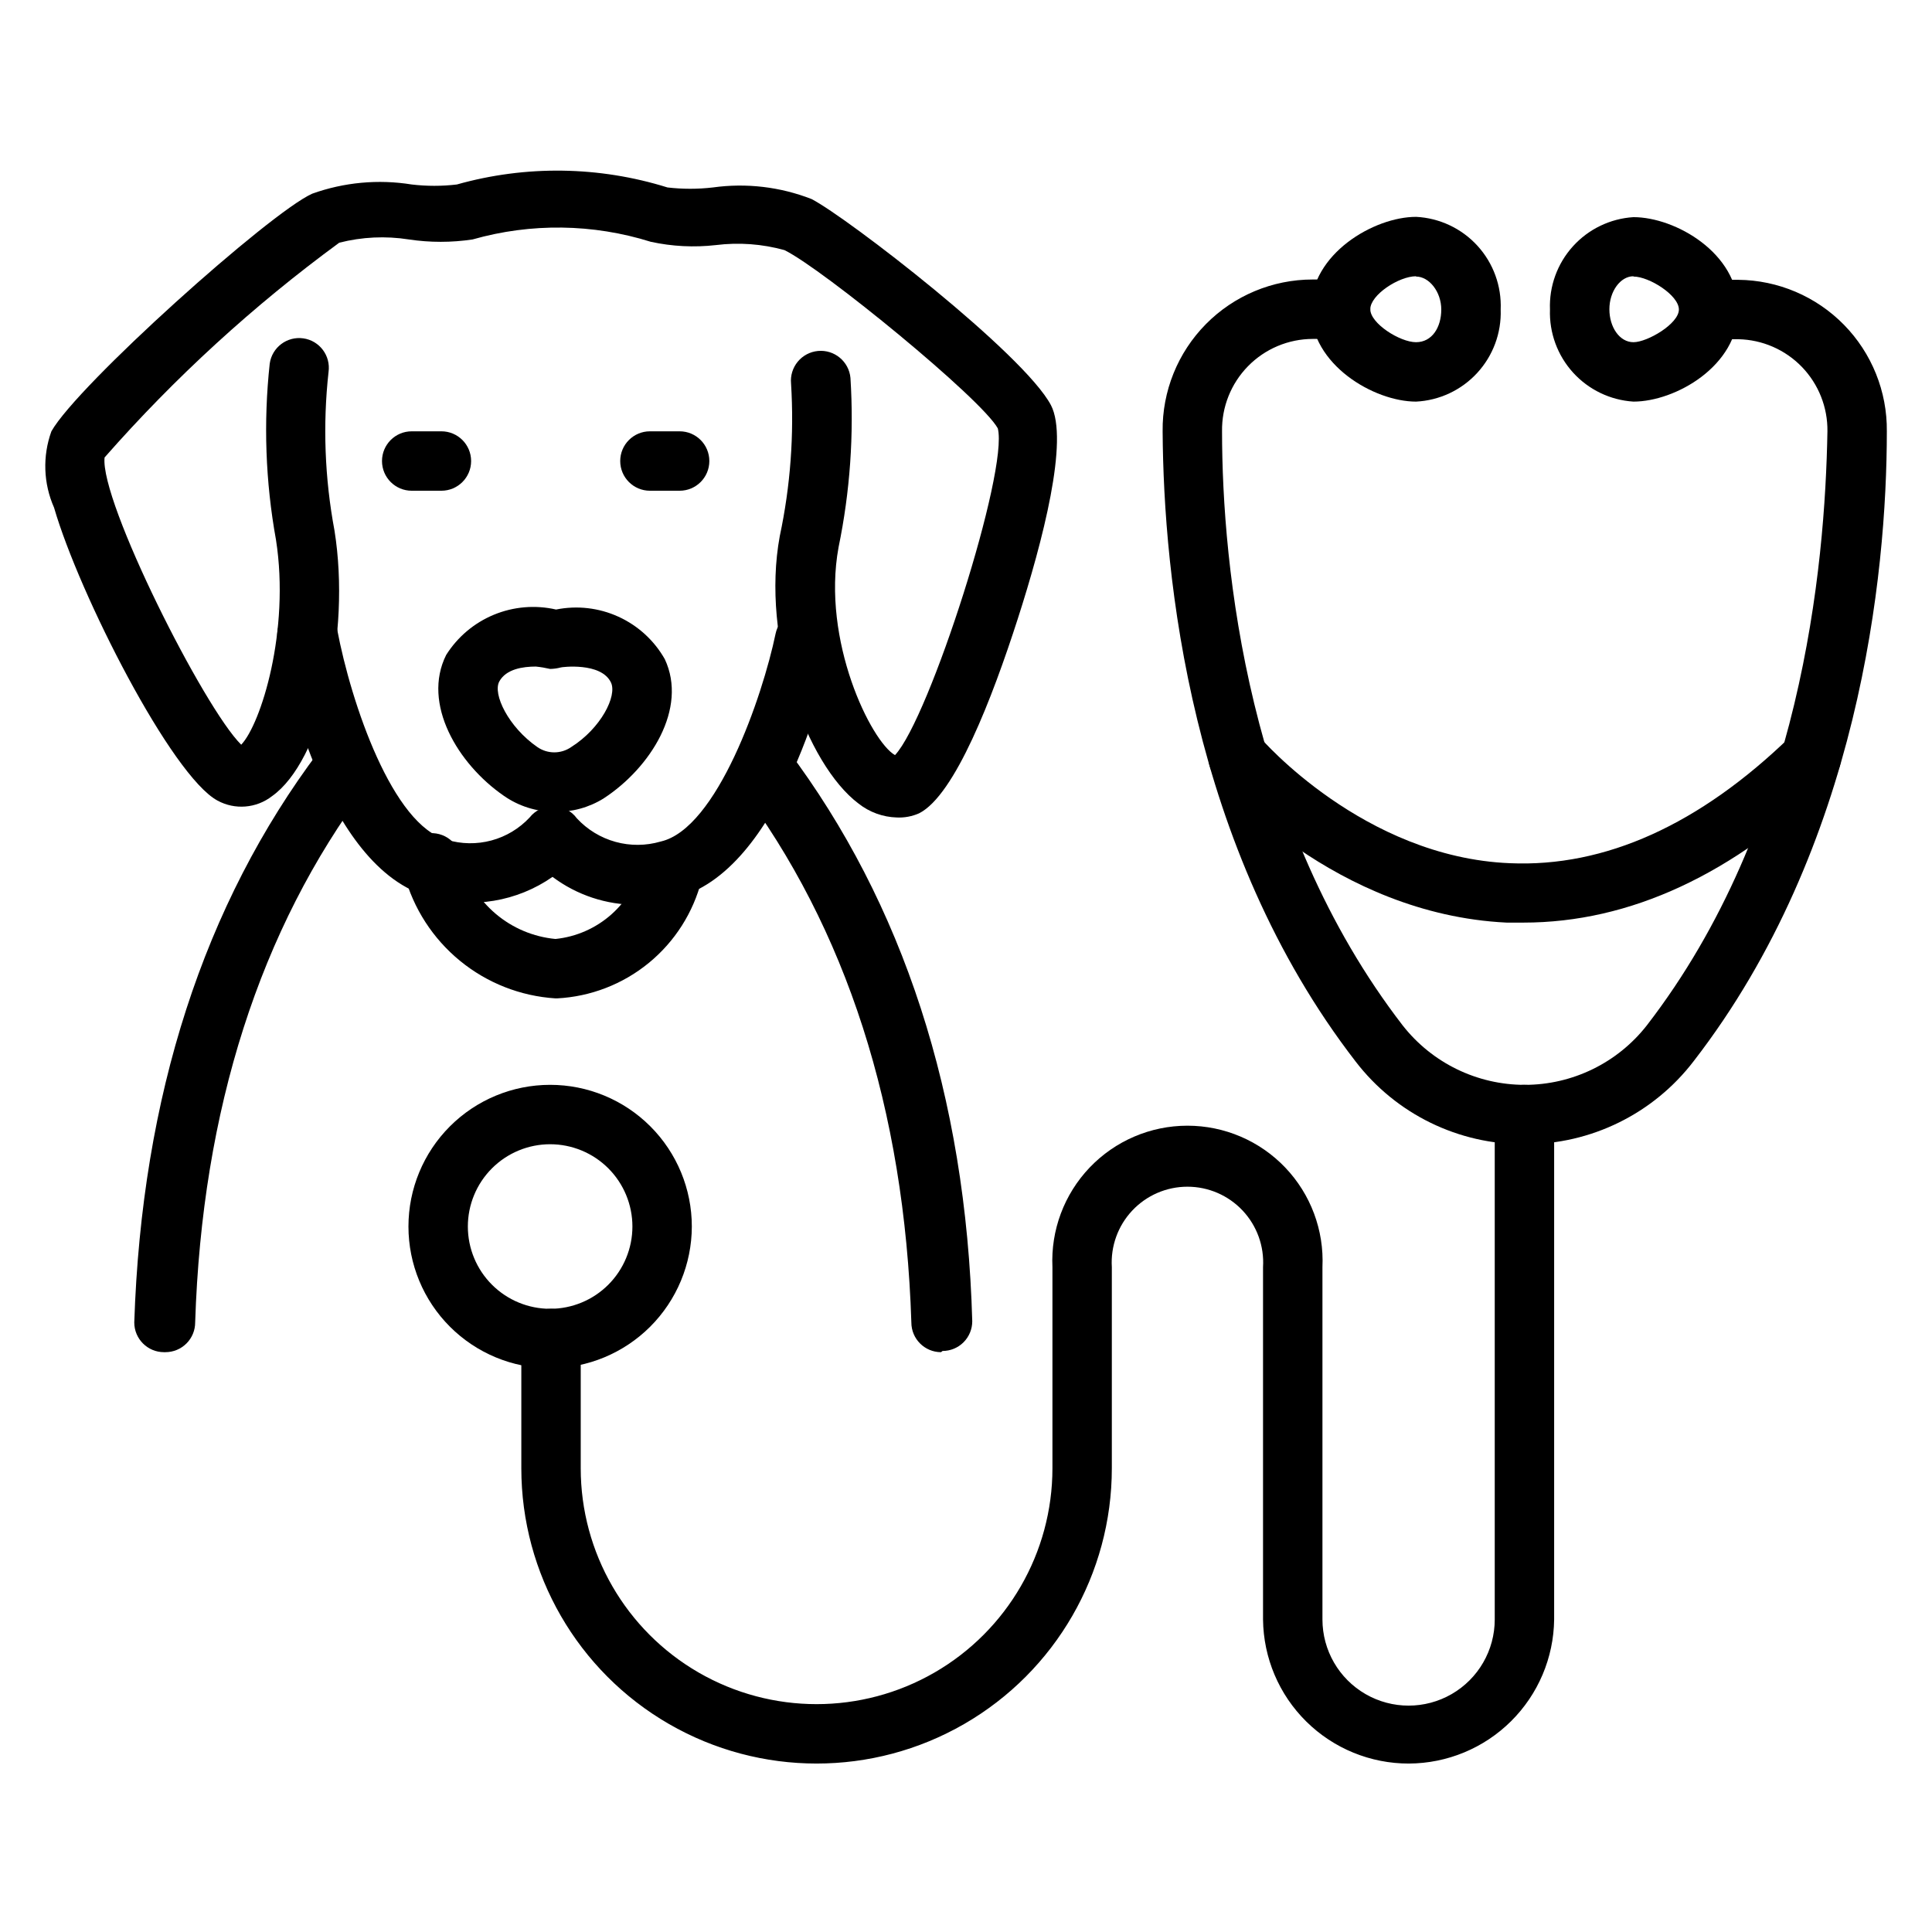
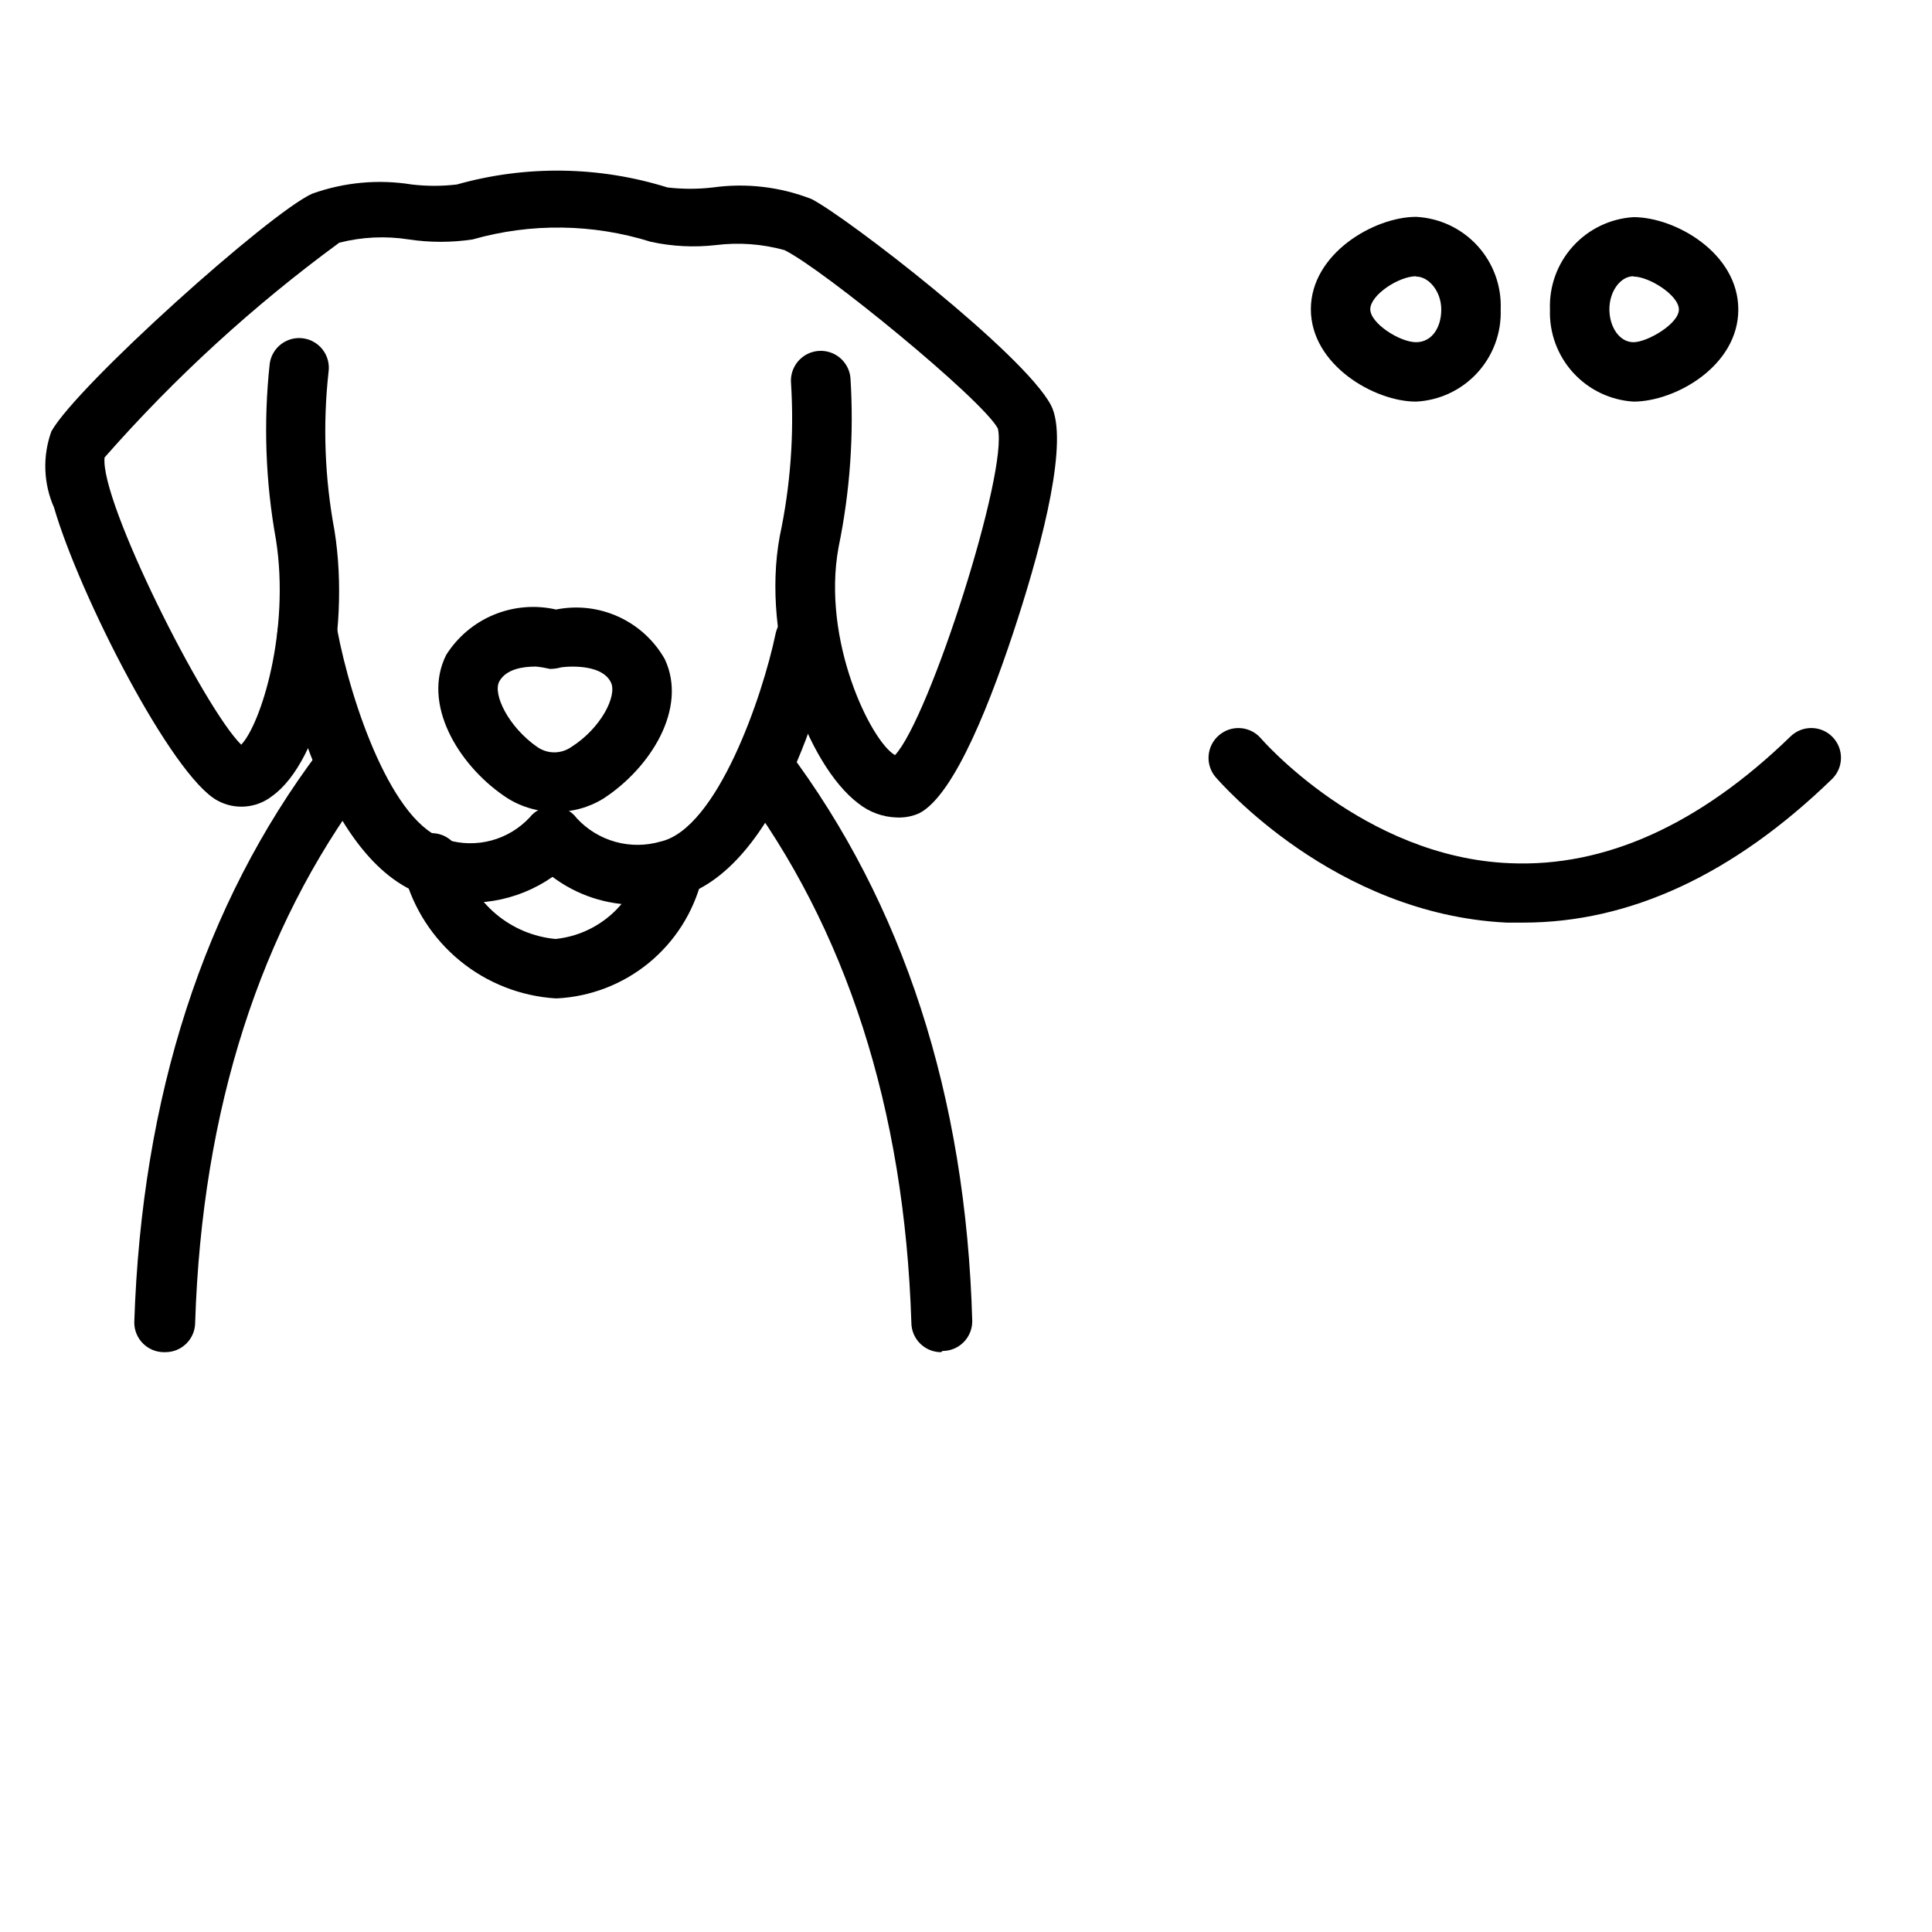
<svg xmlns="http://www.w3.org/2000/svg" fill="#000000" width="800px" height="800px" version="1.1" viewBox="144 144 512 512">
  <g>
    <path d="m291.6 408.58h-0.395c-9.273-0.59-18.129-4.074-25.316-9.965-7.188-5.887-12.348-13.883-14.754-22.859-0.891-2.09-0.84-4.461 0.145-6.508s2.801-3.57 4.988-4.176c2.191-0.605 4.531-0.238 6.43 1.008 1.898 1.246 3.164 3.254 3.477 5.504 1.488 5.68 4.691 10.766 9.168 14.566 4.477 3.805 10.016 6.137 15.863 6.688 5.516-0.566 10.715-2.856 14.855-6.543s7.012-8.59 8.211-14.004c1.176-3.902 5.141-6.258 9.129-5.434 2.172 0.32 4.109 1.531 5.348 3.336 1.242 1.809 1.672 4.051 1.188 6.191 0.043 0.262 0.043 0.527 0 0.785-2.191 8.648-7.102 16.363-14 22.016s-15.43 8.945-24.336 9.395z" />
    <path d="m381.66 360.64c-3.695-0.105-7.258-1.402-10.156-3.699-13.777-10.391-25.898-43.531-20.859-70.848 2.832-13.289 3.836-26.902 2.992-40.461-0.199-2.09 0.441-4.168 1.777-5.785 1.336-1.617 3.258-2.637 5.348-2.836 4.348-0.414 8.207 2.777 8.617 7.125 0.953 15.031-0.105 30.121-3.148 44.871-4.566 24.797 8.66 51.562 14.957 55.105 9.133-9.762 30.148-75.414 27.238-86.594-4.328-7.871-46.289-42.195-56.52-47.23v-0.004c-5.914-1.641-12.098-2.094-18.188-1.336-5.754 0.656-11.578 0.363-17.238-0.867-15.344-4.812-31.766-5.031-47.23-0.629-5.613 0.844-11.316 0.844-16.926 0-6.137-0.965-12.402-0.668-18.422 0.867-22.734 16.656-43.586 35.742-62.188 56.914-1.258 11.652 26.371 66.441 36.211 76.121 5.195-5.434 12.988-30.148 9.211-54.316-2.789-15.402-3.344-31.121-1.656-46.68 0.609-4.305 4.594-7.301 8.898-6.691 4.301 0.609 7.297 4.59 6.691 8.895-1.551 14.012-1.02 28.18 1.574 42.035 4.41 27.629-3.543 61.164-16.531 70.375-4.16 3.25-9.855 3.715-14.484 1.184-12.121-6.535-36.605-54.555-43.297-77.617v-0.004c-2.836-6.398-3.09-13.645-0.711-20.23 6.848-12.203 57.859-57.938 69.117-62.977 8.445-3.027 17.516-3.867 26.371-2.438 3.977 0.473 7.992 0.473 11.965 0 18.289-5.152 37.68-4.879 55.812 0.785 4.004 0.469 8.047 0.469 12.047 0 8.832-1.227 17.828-0.168 26.133 3.07 9.367 4.801 56.285 41.012 63.449 54.633 4.801 9.211-2.125 35.895-8.816 56.68-6.691 20.781-16.609 46.68-26.137 51.484l0.004-0.004c-1.859 0.82-3.879 1.199-5.906 1.102z" />
    <path d="m312.78 383.78c-8.059 0.035-15.91-2.562-22.355-7.398-9.402 6.559-21.262 8.523-32.277 5.352-28.574-7.32-39.359-61.797-40.539-68.016v0.004c-0.805-4.348 2.066-8.527 6.414-9.328 4.348-0.805 8.523 2.066 9.328 6.414 3.699 19.602 14.719 52.035 29.047 55.734 3.848 1.168 7.945 1.234 11.828 0.191 3.883-1.043 7.394-3.156 10.137-6.098 1.52-1.922 3.848-3.027 6.297-2.988 2.465 0.043 4.766 1.234 6.219 3.227 2.766 2.984 6.305 5.141 10.227 6.227 3.922 1.086 8.066 1.055 11.973-0.086 14.957-3.387 27-38.414 30.465-55.105 0.434-2.047 1.668-3.84 3.426-4.977 1.758-1.137 3.894-1.527 5.941-1.086 4.231 0.906 6.938 5.055 6.062 9.289-1.34 6.219-13.699 60.457-42.43 66.914-3.18 0.941-6.453 1.523-9.762 1.73z" />
    <path d="m290.97 359.14c-4.816-0.012-9.516-1.496-13.461-4.254-12.203-8.422-21.727-24.402-15.273-37.312 3.008-4.777 7.426-8.504 12.645-10.664 5.219-2.156 10.977-2.641 16.48-1.379 5.578-1.121 11.363-0.457 16.535 1.906 5.176 2.359 9.473 6.293 12.277 11.238 6.141 13.066-3.777 28.812-16.215 36.918v0.004c-3.894 2.414-8.41 3.644-12.988 3.543zm-4.961-38.496c-3.387 0-7.871 0.629-9.684 3.938-1.812 3.305 2.363 12.043 10.078 17.398v-0.004c2.699 1.875 6.273 1.875 8.973 0 7.871-4.961 12.203-13.539 10.547-17.082-2.598-5.512-13.227-4.094-13.305-4.016h0.004c-0.926 0.25-1.879 0.383-2.836 0.395-1.242-0.289-2.504-0.5-3.777-0.629z" />
-     <path d="m324.11 274.05h-7.875c-4.344 0-7.871-3.523-7.871-7.871 0-4.348 3.527-7.875 7.871-7.875h7.875c4.348 0 7.871 3.527 7.871 7.875 0 4.348-3.523 7.871-7.871 7.871z" />
-     <path d="m260.98 274.05h-7.875c-4.348 0-7.871-3.523-7.871-7.871 0-4.348 3.523-7.875 7.871-7.875h7.875c4.344 0 7.871 3.527 7.871 7.875 0 4.348-3.527 7.871-7.871 7.871z" />
    <path d="m393.39 502.34c-4.348 0-7.871-3.527-7.871-7.875-1.812-56.602-17.238-104.46-45.738-142.33v0.004c-2.586-3.586-1.777-8.59 1.812-11.18 3.586-2.586 8.59-1.773 11.176 1.812 30.465 40.539 47.23 91.473 48.887 151.38 0 2.086-0.832 4.09-2.305 5.566-1.477 1.477-3.481 2.305-5.566 2.305z" />
    <path d="m187.85 502.34h-0.395c-4.348 0-7.871-3.527-7.871-7.875 1.969-59.906 18.422-110.84 48.965-151.38 1.223-1.762 3.117-2.953 5.238-3.289 2.121-0.336 4.289 0.211 5.996 1.512 1.711 1.301 2.812 3.246 3.055 5.379 0.242 2.133-0.398 4.273-1.773 5.926-28.102 37.551-43.531 85.41-45.344 141.85 0 2.09-0.828 4.094-2.305 5.566-1.477 1.477-3.481 2.309-5.566 2.309z" />
-     <path d="m289.79 506.59c-9.957 0-19.508-3.957-26.551-11-7.043-7.039-10.996-16.59-10.996-26.551 0-9.957 3.953-19.508 10.996-26.551s16.594-10.996 26.551-10.996c9.961 0 19.512 3.953 26.551 10.996 7.043 7.043 11 16.594 11 26.551-0.02 9.953-3.984 19.492-11.02 26.531-7.039 7.035-16.578 11-26.531 11.02zm0-59.355c-5.781 0-11.328 2.297-15.418 6.387-4.09 4.09-6.387 9.637-6.387 15.418 0 5.785 2.297 11.332 6.387 15.418 4.09 4.09 9.637 6.387 15.418 6.387 5.785 0 11.332-2.297 15.422-6.387 4.086-4.086 6.383-9.633 6.383-15.418 0-5.781-2.297-11.328-6.383-15.418-4.09-4.09-9.637-6.387-15.422-6.387z" />
-     <path d="m548.07 447.23c-17.531 0.113-34.105-7.984-44.789-21.883-43.926-56.836-50.934-128.87-51.172-167.05-0.125-10.625 4.008-20.855 11.477-28.414 7.469-7.559 17.652-11.812 28.277-11.812h7.402c4.348 0 7.871 3.527 7.871 7.875 0 4.348-3.523 7.871-7.871 7.871h-7.402c-6.441 0.02-12.609 2.621-17.121 7.223-4.512 4.602-6.992 10.816-6.887 17.258 0 35.977 6.848 104.23 47.863 157.44 7.789 9.949 19.719 15.758 32.352 15.758 12.633 0 24.566-5.809 32.355-15.758 41.012-53.137 47.23-121.39 47.863-157.44 0.082-6.359-2.356-12.496-6.777-17.07-4.426-4.57-10.48-7.207-16.84-7.332h-6.848c-4.348 0-7.875-3.523-7.875-7.871s3.527-7.871 7.875-7.871h6.848c10.543 0.102 20.613 4.391 27.996 11.918 7.379 7.531 11.469 17.684 11.363 28.227 0 38.023-7.32 110.21-51.168 166.89-10.66 13.949-27.234 22.105-44.793 22.043z" />
    <path d="m576.88 250.43c-6.141-0.387-11.887-3.152-16.016-7.707-4.133-4.559-6.32-10.547-6.106-16.695-0.238-6.16 1.941-12.172 6.078-16.746 4.133-4.574 9.891-7.352 16.043-7.738 11.102 0 27.789 9.527 27.789 24.484 0 14.957-16.688 24.402-27.789 24.402zm0-33.219c-3.465 0-6.375 4.016-6.375 8.738 0 4.723 2.676 8.738 6.375 8.738 3.699 0 12.043-4.883 12.043-8.66s-7.871-8.738-12.043-8.738z" />
    <path d="m519.26 250.43c-11.098 0-27.867-9.762-27.867-24.48s16.766-24.48 27.867-24.48v-0.004c6.227 0.309 12.074 3.062 16.277 7.66 4.203 4.602 6.418 10.676 6.16 16.902 0.215 6.199-2.019 12.234-6.219 16.797-4.195 4.566-10.023 7.301-16.219 7.606zm0-33.219c-4.566 0-12.121 4.961-12.121 8.738 0 3.777 7.871 8.738 12.121 8.738 4.254 0 6.691-3.938 6.691-8.66s-3.227-8.738-6.691-8.738z" />
    <path d="m547.68 388.5h-4.406c-45.656-2.203-75.887-37.156-77.145-38.574v0.004c-1.348-1.598-2.008-3.664-1.828-5.746 0.176-2.082 1.172-4.008 2.769-5.356 1.59-1.355 3.648-2.027 5.731-1.863 2.082 0.16 4.016 1.145 5.371 2.731 0 0 27.16 31.488 65.969 33.062 25.191 1.102 50.223-10.156 74.391-33.613 3.129-3.023 8.117-2.934 11.137 0.195 3.023 3.133 2.934 8.117-0.195 11.141-26.059 25.27-53.531 38.02-81.793 38.02z" />
-     <path d="m517.37 611.36c-10.176 0.02-19.949-3.981-27.188-11.133-7.242-7.148-11.359-16.871-11.465-27.047v-93.363c0.348-5.531-1.609-10.961-5.402-15-3.793-4.039-9.09-6.328-14.633-6.328-5.543 0-10.836 2.289-14.629 6.328-3.797 4.039-5.75 9.469-5.406 15v53.293c0 27.957-14.914 53.789-39.121 67.766-24.211 13.977-54.039 13.977-78.25 0-24.211-13.977-39.121-39.809-39.121-67.766v-34.398c0-4.348 3.523-7.875 7.871-7.875s7.871 3.527 7.871 7.875v34.402-0.004c0 22.332 11.914 42.965 31.25 54.133 19.34 11.164 43.168 11.164 62.504 0 19.34-11.168 31.254-31.801 31.254-54.133v-53.293c-0.461-9.781 3.106-19.32 9.863-26.406 6.762-7.082 16.125-11.09 25.914-11.09 9.793 0 19.156 4.008 25.914 11.09 6.758 7.086 10.324 16.625 9.863 26.406v93.363c0 8.156 4.352 15.691 11.418 19.77 7.062 4.078 15.766 4.078 22.828 0s11.414-11.613 11.414-19.77v-133.82c0-4.348 3.523-7.871 7.871-7.871 4.348 0 7.871 3.523 7.871 7.871v133.82c-0.121 10.141-4.227 19.828-11.43 26.969-7.199 7.144-16.922 11.168-27.062 11.211z" />
  </g>
</svg>